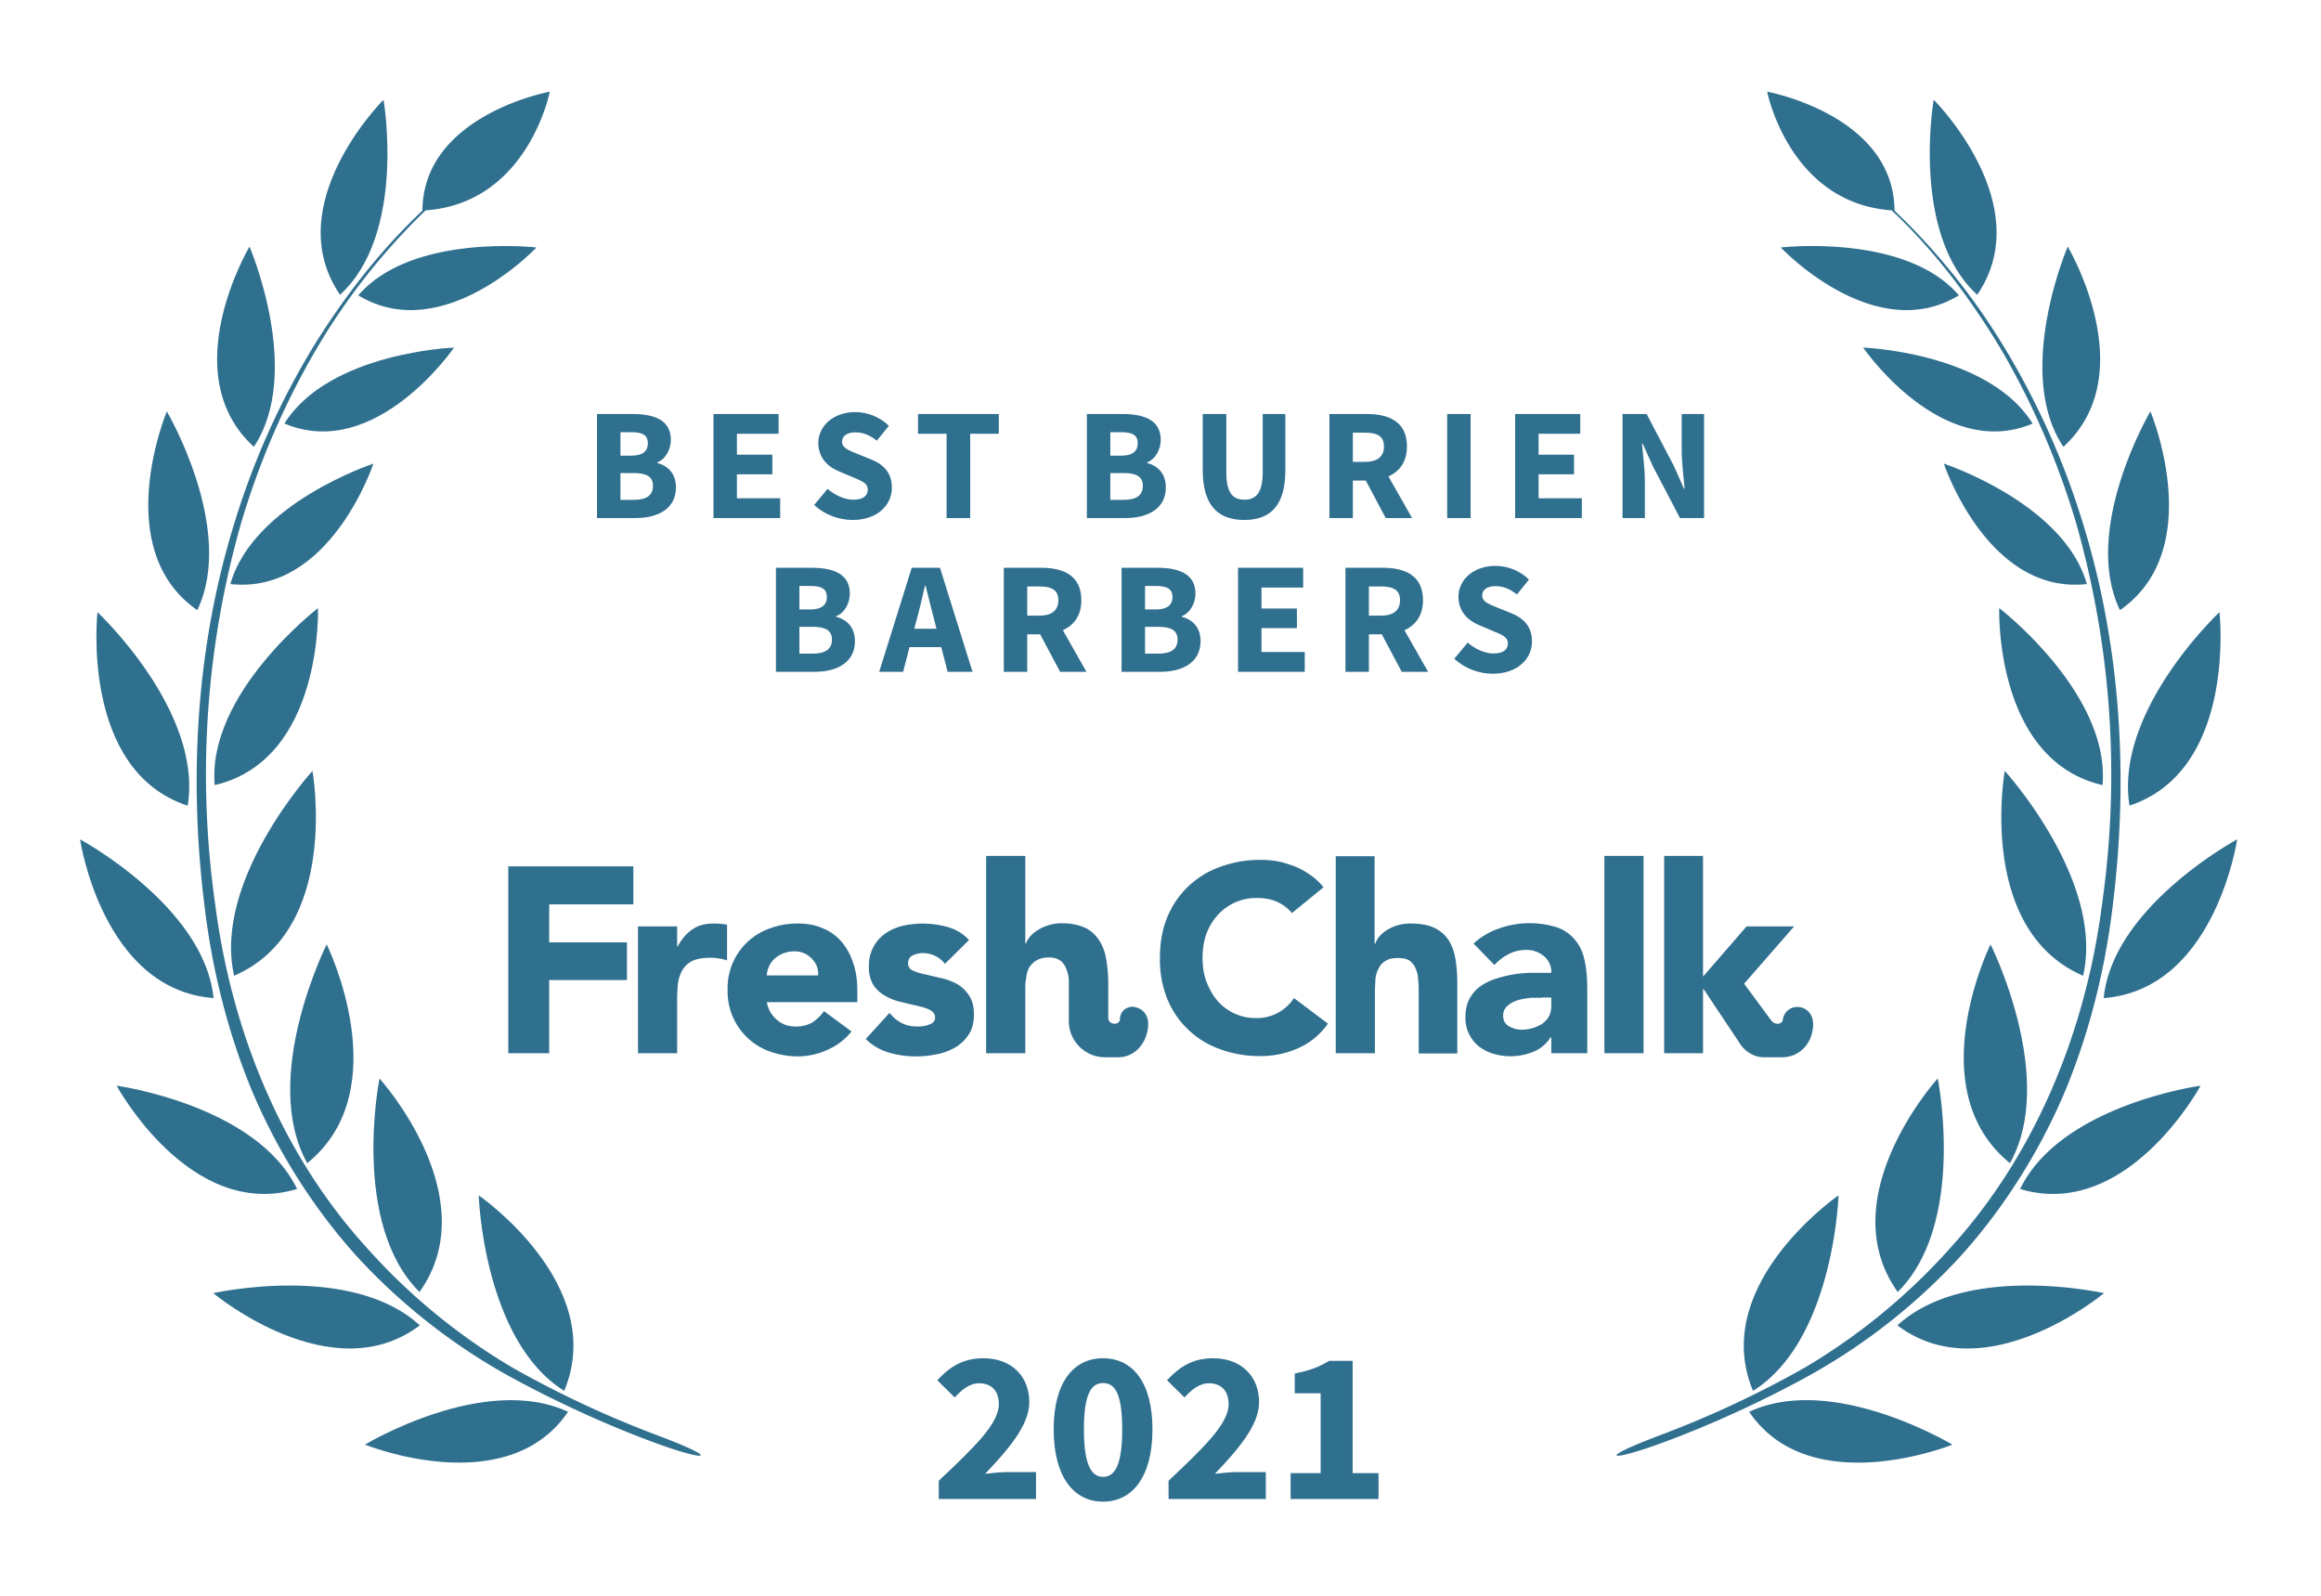
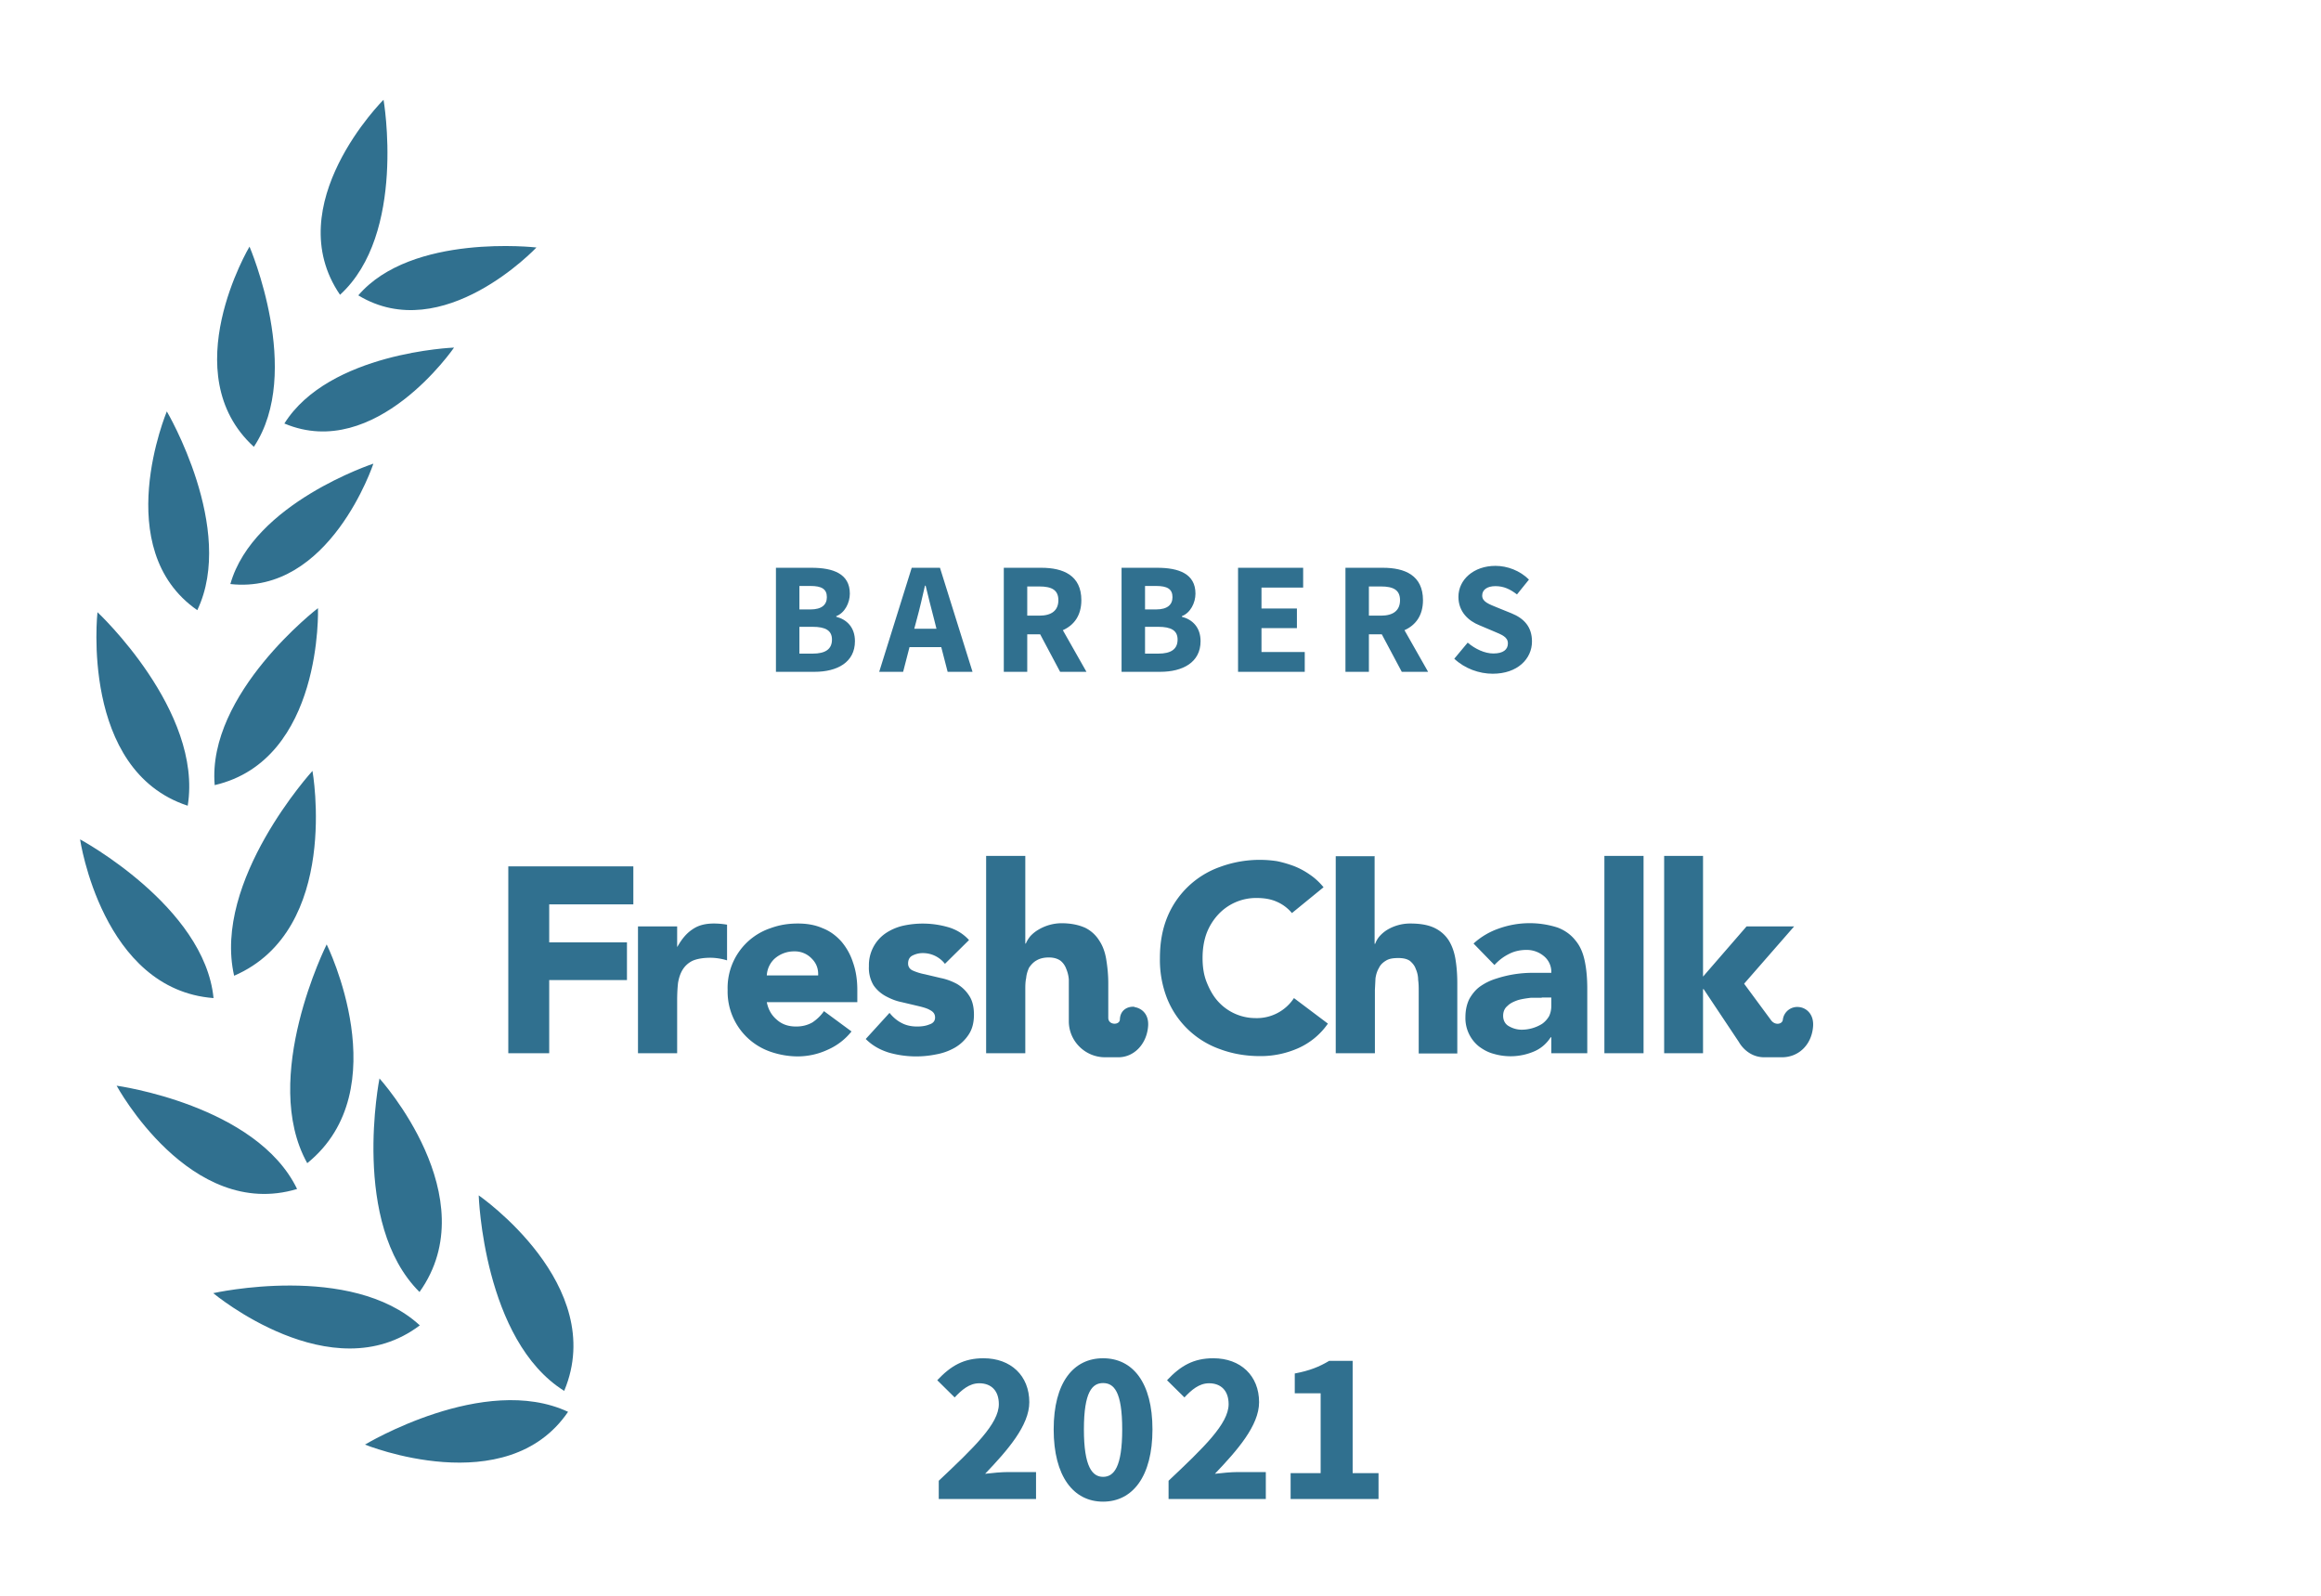
<svg xmlns="http://www.w3.org/2000/svg" width="800" height="550">
-   <rect width="100%" height="100%" fill="none" />
  <g fill="#30708f">
-     <path d="M572.1 494.7c-23 8.7-16.6 9 .5 2.7 17-6.2 35.2-14.6 51-23.3a208.3 208.3 0 0 0 52.4-41.4c14.9-16.6 27-35.9 35.7-56.4 8.6-20.7 14-42.6 16.6-64.8 5.4-44 2.7-89.4-10.6-131.9a267.8 267.8 0 0 0-27.3-60.6A227.5 227.5 0 0 0 653 72.6c-.2-33-43.9-41-43.9-41S616.7 70 652 72.5c14.7 13.8 26.9 30 37.3 47.2 11.2 19 20 39.4 26.3 60.6a315.9 315.9 0 0 1 9 130.8c-5.5 43.5-22.5 86-52 118.6a211.4 211.4 0 0 1-50.6 41.7 354.5 354.5 0 0 1-49.9 23.3z" />
-     <path d="M681.5 101.6c-23-21-15-67.2-15-67.2.1 0 36.2 36.2 15 67.2zM675.2 101.8c-29.2 17.7-61.4-16.5-61.4-16.5s43-5 61.4 16.5zM700.6 146c-31.4 13.2-58.4-26.2-58.4-26.2s43.1 1.6 58.4 26.2zM670 159.8s15.1 45.3 49.3 41.5c-7.9-27.9-49.3-41.5-49.3-41.5zM689.1 209.6s38.3 29.4 35.6 61c-37.4-8.7-35.6-61-35.6-61zM691 265.7s34.5 37.8 27 70.6c-36.8-15.9-27-70.6-27-70.6zM692.8 400.9c-31.4-25.4-6.7-75.4-6.7-75.4s23.1 46 6.7 75.4zM654.1 445.3c-23.3-32.7 13.8-73.6 13.8-73.6s10 50-13.8 73.6zM604.2 479.3C589 442.8 633.7 412 633.7 412s-1.6 50-29.5 67.4zM711.2 154c-17.1-25.7 1.5-69 1.5-69s26.1 43.8-1.5 69zM730.7 210.3c-13.4-28 10.5-68.5 10.5-68.5s19.9 47.4-10.5 68.5zM734 277.7C728.7 245 765 211 765 211s6.1 54.5-31.1 66.7zM725.1 344c3.1-31.6 46-54.7 46-54.7s-7.6 51.8-46 54.7zM758.5 374.2s-25.3 46.7-62.2 35.6c14-29 62.2-35.6 62.2-35.6zM725.2 445.7s-40.8 34.1-71.2 11.1c23.7-21.8 71.2-11.1 71.2-11.1zM673 497.9s-49 19.8-70.1-11.3c28.9-13.5 70 11.3 70 11.3zM226.6 494.7c23 8.7 16.7 9-.5 2.7-17-6.2-35.2-14.6-51-23.3a208.3 208.3 0 0 1-52.4-41.4c-14.9-16.6-27-35.9-35.7-56.4-8.6-20.7-14-42.6-16.6-64.8-5.4-44-2.7-89.4 10.6-131.9a267.8 267.8 0 0 1 27.3-60.6c10.5-16.9 22.8-32.8 37.3-46.4.2-33 43.9-41 43.9-41S182 70 146.7 72.5a224.4 224.4 0 0 0-37.3 47.2c-11.2 19-20 39.4-26.3 60.6a315.9 315.9 0 0 0-9 130.8c5.5 43.5 22.5 86 52 118.6a211.4 211.4 0 0 0 50.6 41.7 354.5 354.5 0 0 0 49.9 23.3z" />
    <path d="M117.2 101.6c23-21 15-67.2 15-67.2-.1 0-36.2 36.2-15 67.2zM123.5 101.8c29.2 17.7 61.4-16.5 61.4-16.5s-43-5-61.4 16.5zM98.1 146c31.4 13.2 58.4-26.2 58.4-26.2S113.4 121.4 98 146zM128.7 159.8s-15 45.3-49.3 41.5c7.9-27.9 49.3-41.5 49.3-41.5zM109.6 209.6S71.3 239 74 270.6c37.4-8.7 35.6-61 35.6-61zM107.7 265.7s-34.5 37.8-27 70.6c36.8-15.9 27-70.6 27-70.6zM105.9 400.9c31.4-25.4 6.7-75.4 6.7-75.4s-23.1 46-6.7 75.4zM144.6 445.3c23.3-32.7-13.8-73.6-13.8-73.6s-10 50 13.8 73.6zM194.5 479.3C209.7 442.8 165 412 165 412s1.6 50 29.5 67.4zM87.5 154c17.1-25.7-1.5-69-1.5-69s-26.1 43.8 1.5 69zM68 210.3c13.4-28-10.5-68.5-10.5-68.5S37.6 189.2 68 210.3zM64.7 277.7C70 245 33.6 211 33.6 211s-6.1 54.5 31.1 66.7zM73.6 344c-3.1-31.6-46-54.7-46-54.7s7.6 51.8 46 54.7zM40.2 374.2s25.3 46.7 62.2 35.6c-14-29-62.2-35.6-62.2-35.6zM73.5 445.7s40.8 34.1 71.2 11.1C121 435 73.5 445.7 73.5 445.7zM125.8 497.9s48.8 19.8 70-11.3c-28.9-13.5-70 11.3-70 11.3z" />
    <path d="M175.2 363h14.1v-25.2h26.8v-13h-26.8v-13.1h29v-13.1h-43.1zM445.3 314.7a14 14 0 0 0-5.2-3.9c-2-.9-4.3-1.3-7-1.3a17.8 17.8 0 0 0-13.3 5.8 20 20 0 0 0-4 6.6c-.9 2.6-1.3 5.3-1.3 8.3 0 3 .4 5.8 1.4 8.3 1 2.5 2.2 4.7 3.8 6.5a17.4 17.4 0 0 0 13 5.9A15.3 15.3 0 0 0 446 344l11.7 8.8a24.6 24.6 0 0 1-10.3 8.5 32 32 0 0 1-13 2.7c-5 0-9.6-.8-13.9-2.4a30.6 30.6 0 0 1-18.2-17.4 36.4 36.4 0 0 1-2.5-14c0-5.2.8-9.8 2.5-14a30.7 30.7 0 0 1 18.2-17.4 39.6 39.6 0 0 1 19.6-2c2 .4 4 1 5.9 1.7a26 26 0 0 1 5.4 2.9c1.8 1.2 3.4 2.7 4.8 4.4zM219.9 319.3h13.5v7h.1c1.5-2.7 3.2-4.7 5.2-6 2-1.4 4.4-2 7.4-2a26.8 26.8 0 0 1 4.5.4V331a20.4 20.4 0 0 0-5.7-.9c-2.6 0-4.7.4-6.1 1a8.2 8.2 0 0 0-3.5 3.1c-.8 1.3-1.3 2.8-1.6 4.6-.2 1.8-.3 3.8-.3 6V363h-13.5v-43.7zM293.5 355.5a21.5 21.5 0 0 1-8.2 6.3 24.6 24.6 0 0 1-10.3 2.3c-3.3 0-6.5-.6-9.4-1.6a21.9 21.9 0 0 1-14.8-21.3 21.7 21.7 0 0 1 14.8-21.3c3-1.1 6-1.6 9.4-1.6 3.2 0 6 .5 8.5 1.6 2.6 1 4.7 2.6 6.5 4.6a21 21 0 0 1 4 7.2c1 2.8 1.5 6 1.5 9.5v4.2h-31.2c.5 2.6 1.7 4.6 3.5 6.1 1.8 1.6 4 2.3 6.6 2.3 2.2 0 4-.5 5.6-1.4 1.5-1 2.9-2.3 4-3.9zM282 336.2c.1-2.3-.6-4.2-2.2-5.8a8 8 0 0 0-6-2.5 10.1 10.1 0 0 0-6.9 2.6 8.5 8.5 0 0 0-2.6 5.7zM325.7 332.2a9.6 9.6 0 0 0-7.8-3.7c-1.1 0-2.3.3-3.3.8-1.1.5-1.6 1.5-1.6 2.8 0 1 .5 1.9 1.6 2.4s2.6 1 4.2 1.3l5.5 1.3c2 .4 3.8 1.1 5.5 2 1.7 1 3.1 2.3 4.2 4 1.1 1.6 1.7 3.8 1.7 6.6s-.6 5.1-1.9 7a14.1 14.1 0 0 1-4.7 4.4 20 20 0 0 1-6.4 2.3 34.3 34.3 0 0 1-16.3-.6c-3.2-1-5.8-2.5-8-4.7l8.2-9c1.2 1.5 2.6 2.7 4.2 3.5 1.5.8 3.3 1.2 5.3 1.2 1.6 0 3-.2 4.2-.7 1.3-.4 2-1.2 2-2.4s-.6-2-1.8-2.6c-1-.6-2.5-1-4.2-1.4l-5.5-1.3c-2-.4-3.7-1.1-5.4-2-1.7-.9-3.2-2.2-4.3-3.8a11.6 11.6 0 0 1-1.6-6.6 13.3 13.3 0 0 1 5.7-11.3 18 18 0 0 1 5.9-2.6 31.6 31.6 0 0 1 15.5.4c2.9.8 5.4 2.3 7.4 4.5zM534.7 357.5h-.2c-1.5 2.3-3.5 4-6 5a20.6 20.6 0 0 1-13.7.7c-1.9-.5-3.5-1.4-5-2.5a12.5 12.5 0 0 1-4.7-10.1c0-2.5.5-4.6 1.4-6.4 1-1.7 2.2-3.2 3.8-4.3 1.6-1.1 3.4-2 5.4-2.6a40.1 40.1 0 0 1 13-2h6a7 7 0 0 0-2.6-5.8 9.2 9.2 0 0 0-6-2.1c-2.2 0-4.3.5-6 1.4-2 1-3.5 2.2-5 3.8l-7.2-7.4a25 25 0 0 1 8.8-5.2 31.5 31.5 0 0 1 20.2-.3c2.6 1 4.6 2.5 6.1 4.4 1.6 1.9 2.6 4.2 3.2 7 .6 2.8.9 6 .9 9.7V363h-12.4zm-3.3-13.6h-3.8c-1.6.2-3 .4-4.4.8-1.4.5-2.6 1-3.6 2-1 .8-1.5 2-1.5 3.4 0 1.6.7 2.9 2 3.6 1.4.8 2.9 1.2 4.4 1.2a13.4 13.4 0 0 0 7-2c1-.7 1.8-1.6 2.4-2.6.5-1 .8-2.2.8-3.6v-2.9h-3.3zM553 363v-68h13.5v68zM473.8 295v30.3h.2a8 8 0 0 1 1.5-2.6 12 12 0 0 1 2.6-2.2 15.4 15.4 0 0 1 8-2.2c3.5 0 6.2.5 8.3 1.5 2.1 1 3.8 2.5 5 4.4 1.1 1.8 1.9 4 2.3 6.6.4 2.5.6 5.2.6 8.1v24.2H489v-21.5c0-1.2 0-2.5-.2-3.9 0-1.3-.3-2.6-.8-3.7-.4-1.2-1.1-2-2-2.8-1-.7-2.3-1-4-1-1.8 0-3.2.2-4.3.9-1 .6-1.9 1.4-2.4 2.5-.6 1-1 2.2-1.2 3.6l-.2 4V363h-13.5v-67.9h13.5zM587 340.9h.2l12.2 18.3s2.7 5.2 8.7 5.2h6.1c5.7 0 10.1-4.2 10.7-10.3.5-4.7-2.5-6.8-4.8-7a5 5 0 0 0-5.6 4.4c-.2 1.5-2.6 2-4 .2l-9.3-12.6v-.1l17.2-19.7H602l-15 17.3V295h-13.4v68H587v-22.1zM391 347c-2.2-.2-4.9 1-5 4.4-.1 2-4 2-4-.6v-11.9c0-3-.3-5.7-.7-8.2-.4-2.5-1.2-4.7-2.4-6.5a11.9 11.9 0 0 0-4.8-4.4c-2.2-1-4.9-1.6-8.3-1.6a15.8 15.8 0 0 0-8 2.3 12 12 0 0 0-2.7 2.2c-.7.9-1.2 1.7-1.5 2.5h-.2V295h-13.5v68h13.5v-21.8c0-1.4 0-2.8.3-4.1.1-1.3.5-2.5 1-3.6.7-1 1.5-1.9 2.6-2.5 1-.6 2.4-1 4.2-1 1.7 0 3 .4 4 1.1.9.7 1.6 1.7 2 2.8.5 1.2.8 2.4.9 3.7V352c0 6.8 5.6 12.4 12.5 12.4h4.6c5.2 0 9.6-4.3 10.2-10.4.5-4.7-2.5-6.6-4.7-6.9z" />
-     <path d="M205.77 178.55L219.08 178.55C226.83 178.55 232.99 175.31 232.99 167.99C232.99 163.21 230.19 160.51 226.56 159.58L226.56 159.36C229.47 158.26 231.23 154.79 231.23 151.60C231.23 144.73 225.46 142.69 218.03 142.69L205.77 142.69ZM213.85 157.05L213.85 148.96L217.70 148.96C221.50 148.96 223.31 150.01 223.31 152.81C223.31 155.40 221.61 157.05 217.65 157.05ZM213.85 172.28L213.85 163.04L218.42 163.04C222.87 163.04 225.07 164.31 225.07 167.44C225.07 170.74 222.82 172.28 218.42 172.28ZM245.92 178.55L268.91 178.55L268.91 171.73L254.00 171.73L254.00 163.48L266.21 163.48L266.21 156.72L254.00 156.72L254.00 149.51L268.36 149.51L268.36 142.69L245.92 142.69ZM293.88 179.21C302.46 179.21 307.41 174.04 307.41 168.10C307.41 163.04 304.66 160.13 300.31 158.37L295.69 156.50C292.61 155.23 290.25 154.46 290.25 152.26C290.25 150.23 292.01 149.02 294.81 149.02C297.67 149.02 299.87 150.06 302.24 151.88L306.36 146.76C303.28 143.68 298.94 142.03 294.81 142.03C287.33 142.03 282.05 146.76 282.05 152.70C282.05 157.93 285.57 161.01 289.26 162.49L293.93 164.47C297.07 165.79 299.10 166.51 299.10 168.76C299.10 170.91 297.45 172.23 294.10 172.23C291.13 172.23 287.83 170.69 285.24 168.49L280.62 174.04C284.25 177.45 289.20 179.21 293.88 179.21ZM326.27 178.55L334.41 178.55L334.41 149.51L344.26 149.51L344.26 142.69L316.43 142.69L316.43 149.51L326.27 149.51ZM374.62 178.55L387.93 178.55C395.68 178.55 401.84 175.31 401.84 167.99C401.84 163.21 399.04 160.51 395.41 159.58L395.41 159.36C398.32 158.26 400.08 154.79 400.08 151.60C400.08 144.73 394.31 142.69 386.88 142.69L374.62 142.69ZM382.70 157.05L382.70 148.96L386.55 148.96C390.35 148.96 392.16 150.01 392.16 152.81C392.16 155.40 390.46 157.05 386.50 157.05ZM382.70 172.28L382.70 163.04L387.27 163.04C391.72 163.04 393.92 164.31 393.92 167.44C393.92 170.74 391.67 172.28 387.27 172.28ZM428.90 179.21C438.14 179.21 443.04 173.99 443.04 161.94L443.04 142.69L435.23 142.69L435.23 162.77C435.23 169.81 432.92 172.23 428.90 172.23C424.89 172.23 422.69 169.81 422.69 162.77L422.69 142.69L414.55 142.69L414.55 161.94C414.55 173.99 419.61 179.21 428.90 179.21ZM458.22 178.55L466.30 178.55L466.30 165.63L470.76 165.63L477.63 178.55L486.71 178.55L478.57 164.20C482.42 162.49 484.95 159.14 484.95 153.86C484.95 145.33 478.73 142.69 471.14 142.69L458.22 142.69ZM466.30 159.19L466.30 149.13L470.48 149.13C474.72 149.13 477.03 150.34 477.03 153.86C477.03 157.38 474.72 159.19 470.48 159.19ZM498.81 178.55L506.89 178.55L506.89 142.69L498.81 142.69ZM522.24 178.55L545.23 178.55L545.23 171.73L530.32 171.73L530.32 163.48L542.53 163.48L542.53 156.72L530.32 156.72L530.32 149.51L544.68 149.51L544.68 142.69L522.24 142.69ZM559.25 178.55L566.95 178.55L566.95 165.85C566.95 161.61 566.29 156.83 565.96 152.87L566.18 152.87L569.70 160.68L579.05 178.55L587.36 178.55L587.36 142.69L579.66 142.69L579.66 155.34C579.66 159.58 580.32 164.64 580.65 168.43L580.43 168.43L576.91 160.51L567.56 142.69L559.25 142.69Z" />
    <path d="M267.45 231.55L280.76 231.55C288.52 231.55 294.68 228.31 294.68 220.99C294.68 216.21 291.87 213.51 288.24 212.58L288.24 212.36C291.16 211.26 292.92 207.79 292.92 204.60C292.92 197.73 287.14 195.69 279.72 195.69L267.45 195.69ZM275.54 210.05L275.54 201.96L279.39 201.96C283.18 201.96 285.00 203.01 285.00 205.81C285.00 208.40 283.29 210.05 279.33 210.05ZM275.54 225.28L275.54 216.04L280.10 216.04C284.56 216.04 286.76 217.31 286.76 220.44C286.76 223.74 284.50 225.28 280.10 225.28ZM316.01 213.40C317.00 209.83 317.94 205.65 318.82 201.85L319.04 201.85C319.98 205.59 320.97 209.83 321.95 213.40L322.78 216.70L315.13 216.70ZM303.04 231.55L311.29 231.55L313.49 223.03L324.43 223.03L326.63 231.55L335.21 231.55L323.99 195.69L314.25 195.69ZM345.99 231.55L354.07 231.55L354.07 218.63L358.53 218.63L365.40 231.55L374.48 231.55L366.34 217.20C370.19 215.49 372.72 212.14 372.72 206.86C372.72 198.33 366.50 195.69 358.92 195.69L345.99 195.69ZM354.07 212.19L354.07 202.13L358.25 202.13C362.49 202.13 364.80 203.34 364.80 206.86C364.80 210.38 362.49 212.19 358.25 212.19ZM386.58 231.55L399.89 231.55C407.65 231.55 413.81 228.31 413.81 220.99C413.81 216.21 411 213.51 407.37 212.58L407.37 212.36C410.29 211.26 412.05 207.79 412.05 204.60C412.05 197.73 406.27 195.69 398.85 195.69L386.58 195.69ZM394.67 210.05L394.67 201.96L398.52 201.96C402.31 201.96 404.13 203.01 404.13 205.81C404.13 208.40 402.42 210.05 398.46 210.05ZM394.67 225.28L394.67 216.04L399.23 216.04C403.69 216.04 405.89 217.31 405.89 220.44C405.89 223.74 403.63 225.28 399.23 225.28ZM426.73 231.55L449.72 231.55L449.72 224.73L434.81 224.73L434.81 216.48L447.02 216.48L447.02 209.72L434.81 209.72L434.81 202.51L449.17 202.51L449.17 195.69L426.73 195.69ZM463.75 231.55L471.83 231.55L471.83 218.63L476.28 218.63L483.16 231.55L492.24 231.55L484.09 217.20C487.94 215.49 490.47 212.14 490.47 206.86C490.47 198.33 484.26 195.69 476.67 195.69L463.75 195.69ZM471.83 212.19L471.83 202.13L476.01 202.13C480.25 202.13 482.56 203.34 482.56 206.86C482.56 210.38 480.25 212.19 476.01 212.19ZM514.51 232.21C523.09 232.21 528.04 227.04 528.04 221.10C528.04 216.04 525.29 213.13 520.95 211.37L516.33 209.50C513.25 208.23 510.88 207.46 510.88 205.26C510.88 203.23 512.64 202.02 515.45 202.02C518.31 202.02 520.50 203.06 522.87 204.88L527.00 199.76C523.92 196.68 519.57 195.03 515.45 195.03C507.97 195.03 502.69 199.76 502.69 205.70C502.69 210.93 506.21 214.01 509.89 215.49L514.57 217.47C517.70 218.79 519.74 219.51 519.74 221.76C519.74 223.91 518.09 225.23 514.73 225.23C511.76 225.23 508.46 223.69 505.88 221.49L501.26 227.04C504.89 230.45 509.84 232.21 514.51 232.21Z" />
    <path d="M323.57 516.66L357.10 516.66L357.10 507.36L347.50 507.36C345.25 507.36 341.95 507.66 339.55 507.96C347.28 499.86 354.78 491.31 354.78 483.29C354.78 474.14 348.40 468.14 339.03 468.14C332.20 468.14 327.78 470.69 323.05 475.71L329.05 481.64C331.45 479.09 334.07 476.76 337.53 476.76C341.65 476.76 344.28 479.31 344.28 483.96C344.28 490.71 335.73 498.89 323.57 510.36ZM380.20 517.56C390.40 517.56 397.23 508.86 397.23 492.66C397.23 476.46 390.40 468.14 380.20 468.14C370.00 468.14 363.18 476.46 363.18 492.66C363.18 508.86 370.00 517.56 380.20 517.56ZM380.20 509.01C376.53 509.01 373.60 505.64 373.60 492.66C373.60 479.61 376.53 476.69 380.20 476.69C383.95 476.69 386.80 479.61 386.80 492.66C386.80 505.64 383.95 509.01 380.20 509.01ZM402.78 516.66L436.30 516.66L436.30 507.36L426.70 507.36C424.45 507.36 421.15 507.66 418.75 507.96C426.48 499.86 433.98 491.31 433.98 483.29C433.98 474.14 427.60 468.14 418.23 468.14C411.40 468.14 406.98 470.69 402.25 475.71L408.25 481.64C410.65 479.09 413.28 476.76 416.73 476.76C420.85 476.76 423.48 479.31 423.48 483.96C423.48 490.71 414.93 498.89 402.78 510.36ZM444.85 516.66L475.15 516.66L475.15 507.74L466.23 507.74L466.23 469.04L458.13 469.04C454.75 471.06 451.45 472.41 446.28 473.39L446.28 480.21L455.20 480.21L455.20 507.74L444.85 507.74Z" />
  </g>
</svg>